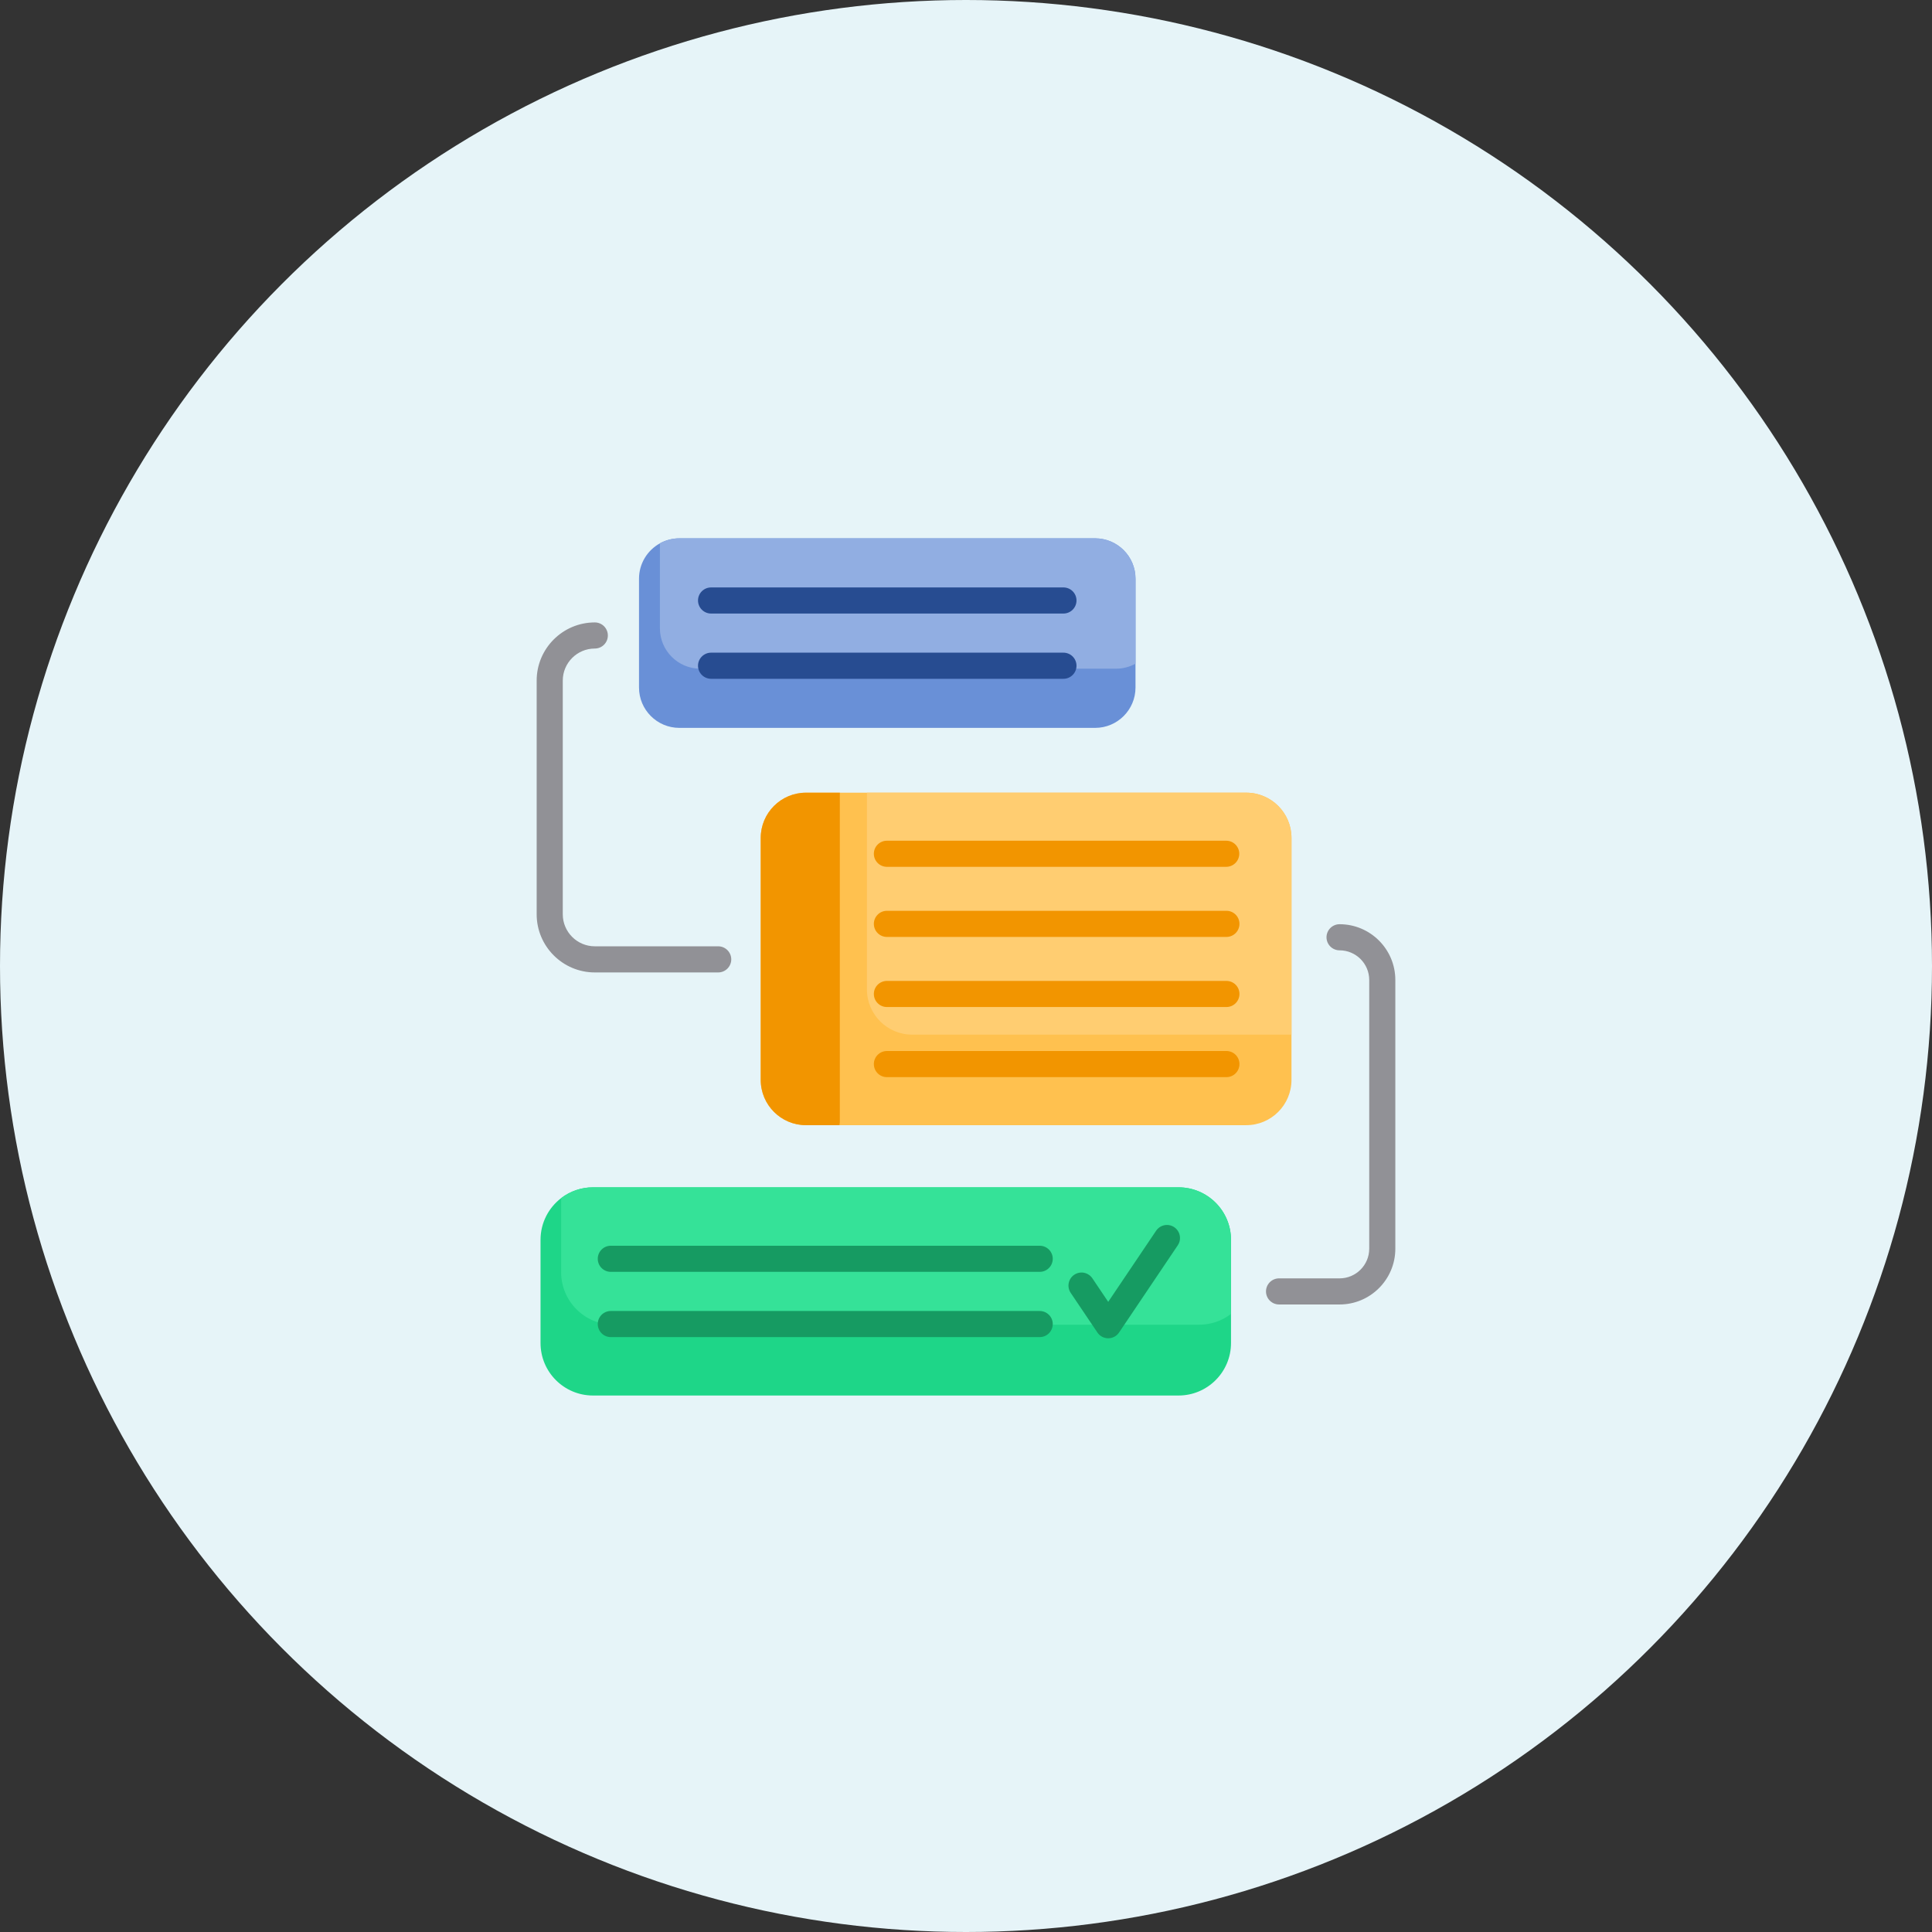
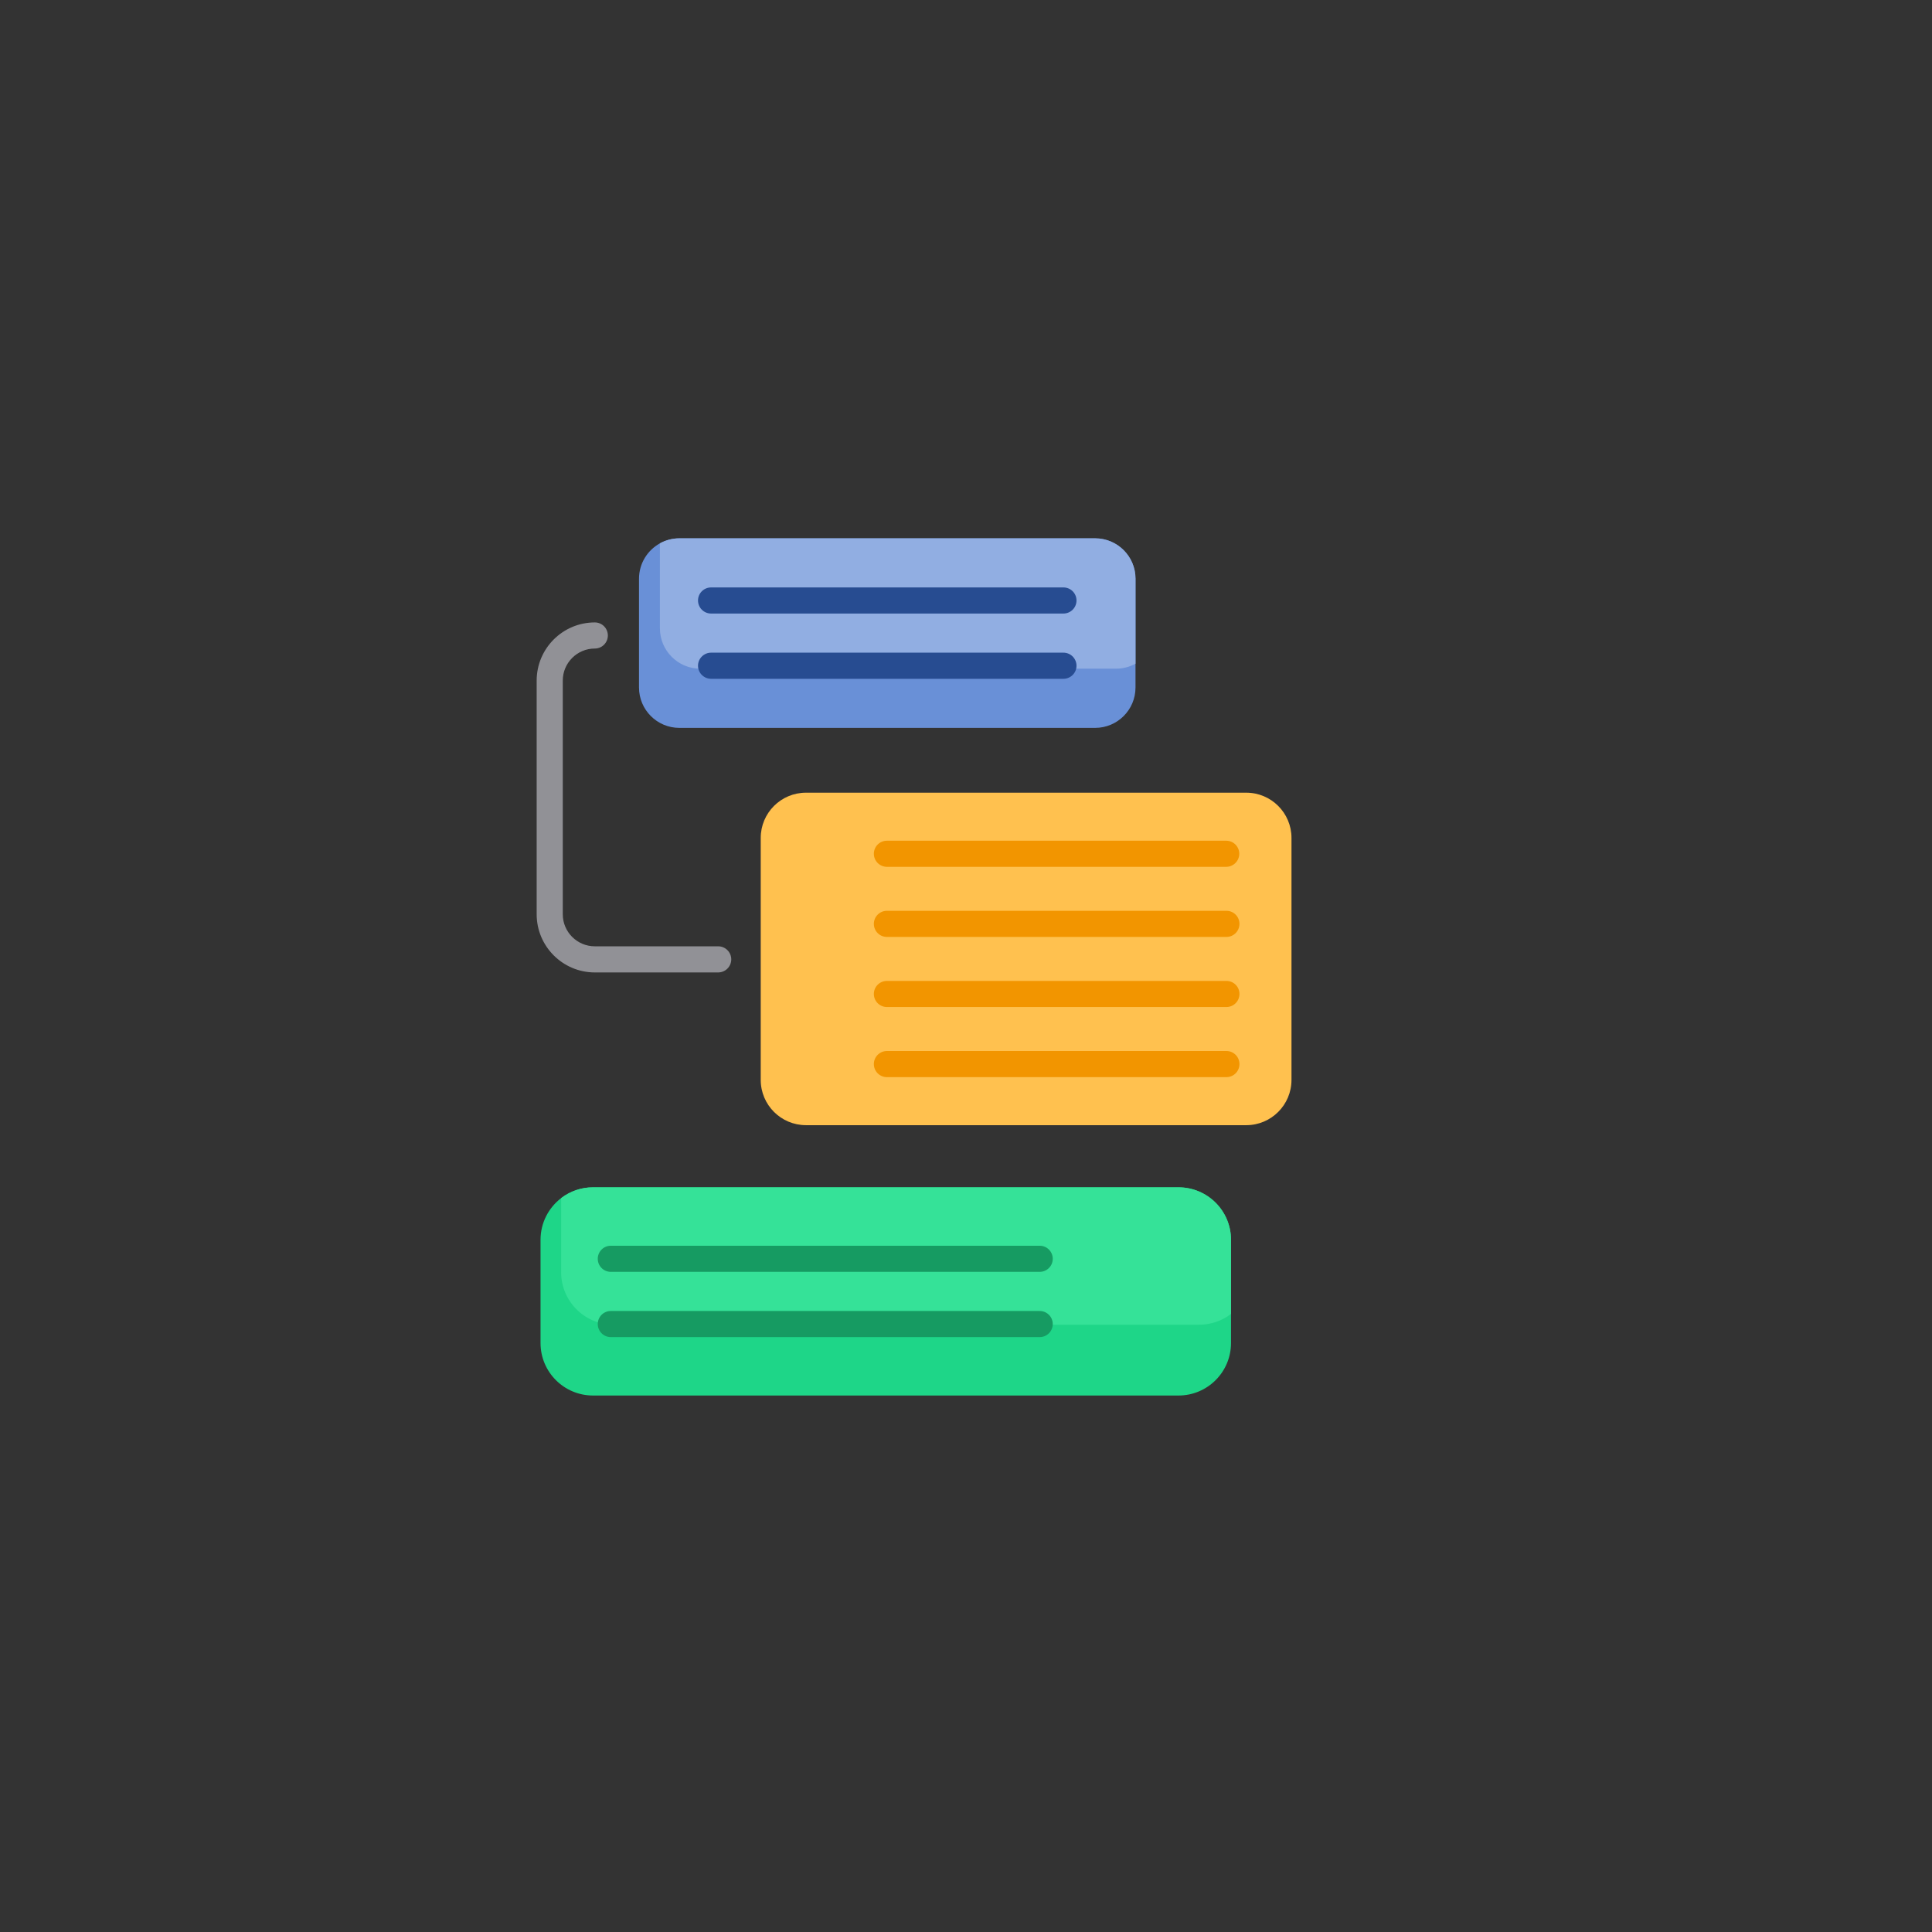
<svg xmlns="http://www.w3.org/2000/svg" width="72" height="72" viewBox="0 0 72 72" fill="none">
  <rect x="0" y="0" width="72" height="72" fill="#333333" stroke="none" />
-   <circle cx="36" cy="36" r="36" fill="#E6F4F8" />
  <g clip-path="url(#clip0_529_2075)">
    <path d="M45.876 46.204V50.051C45.876 51.131 45 52.007 43.919 52.007H22.1C21.019 52.007 20.144 51.131 20.144 50.051V46.204C20.144 45.571 20.445 45.008 20.912 44.65C21.252 44.389 21.67 44.247 22.1 44.248H43.919C45 44.248 45.876 45.124 45.876 46.204L45.876 46.204Z" fill="#1ED688" />
    <path d="M45.876 46.204V48.966C45.535 49.228 45.117 49.369 44.688 49.368H22.868C21.788 49.368 20.912 48.493 20.912 47.412V44.65C21.252 44.389 21.67 44.247 22.1 44.248H43.919C45 44.248 45.876 45.124 45.876 46.204L45.876 46.204Z" fill="#35E298" />
    <path d="M48.13 31.228V40.244C48.13 41.176 47.375 41.932 46.443 41.932H30.038C29.105 41.932 28.35 41.176 28.35 40.244V31.228C28.35 30.296 29.105 29.541 30.038 29.541H46.443C47.375 29.541 48.13 30.296 48.13 31.228Z" fill="#FFC14F" />
-     <path d="M48.13 31.228V38.558H33.995C33.063 38.558 32.308 37.802 32.308 36.87V29.541H46.443C47.375 29.541 48.13 30.296 48.13 31.228Z" fill="#FFCD71" />
-     <path d="M31.298 29.541V41.819L31.283 41.932H30.038C29.105 41.932 28.35 41.176 28.35 40.244V31.228C28.35 30.296 29.105 29.541 30.038 29.541H31.298Z" fill="#F29500" />
    <path d="M42.317 21.567V25.621C42.317 26.452 41.643 27.126 40.812 27.126H25.319C24.487 27.126 23.814 26.452 23.814 25.621V21.567C23.814 21 24.128 20.506 24.593 20.249C24.815 20.126 25.065 20.062 25.319 20.062H40.812C41.643 20.062 42.317 20.736 42.317 21.567Z" fill="#6990D7" />
    <path d="M42.317 21.567V24.733C42.095 24.856 41.845 24.92 41.591 24.92H26.097C25.266 24.92 24.593 24.246 24.593 23.415V20.249C24.815 20.126 25.065 20.062 25.319 20.062H40.812C41.643 20.062 42.317 20.736 42.317 21.567Z" fill="#91AEE2" />
    <path d="M45.705 31.331H33.053C32.784 31.331 32.566 31.548 32.566 31.817C32.566 32.086 32.784 32.304 33.053 32.304H45.705C45.833 32.302 45.954 32.249 46.044 32.158C46.133 32.067 46.184 31.945 46.184 31.817C46.184 31.689 46.133 31.567 46.044 31.476C45.954 31.385 45.833 31.333 45.705 31.331ZM45.705 33.943H33.053C32.784 33.943 32.566 34.161 32.566 34.43C32.566 34.699 32.784 34.917 33.053 34.917H45.705C45.973 34.917 46.191 34.698 46.191 34.43C46.191 34.161 45.974 33.943 45.705 33.943ZM45.705 36.556H33.053C32.784 36.556 32.566 36.773 32.566 37.042C32.566 37.311 32.784 37.529 33.053 37.529H45.705C45.973 37.529 46.191 37.311 46.191 37.042C46.191 36.773 45.974 36.556 45.705 36.556ZM45.705 39.168H33.053C32.989 39.168 32.925 39.181 32.866 39.205C32.807 39.23 32.754 39.266 32.708 39.311C32.663 39.356 32.627 39.41 32.603 39.469C32.578 39.528 32.566 39.591 32.566 39.655C32.566 39.924 32.784 40.142 33.053 40.142H45.705C45.973 40.142 46.191 39.924 46.191 39.655C46.191 39.386 45.974 39.168 45.705 39.168Z" fill="#F29500" />
    <path d="M27.252 35.753C27.252 35.689 27.239 35.626 27.215 35.567C27.19 35.508 27.154 35.454 27.109 35.409C27.064 35.364 27.01 35.328 26.951 35.303C26.892 35.279 26.829 35.266 26.765 35.266H22.167C21.509 35.266 20.973 34.731 20.973 34.073V25.363C20.973 24.704 21.509 24.169 22.167 24.169C22.436 24.169 22.653 23.951 22.653 23.682C22.653 23.414 22.436 23.196 22.167 23.196C20.972 23.196 20 24.168 20 25.363V34.073C20 35.267 20.972 36.24 22.167 36.24H26.765C26.894 36.24 27.018 36.188 27.109 36.097C27.2 36.006 27.252 35.882 27.252 35.753V35.753Z" fill="#919196" />
    <path d="M26.5 25.297H39.631C39.9 25.297 40.118 25.079 40.118 24.81C40.118 24.541 39.9 24.323 39.631 24.323H26.5C26.371 24.323 26.247 24.375 26.156 24.466C26.064 24.557 26.013 24.681 26.013 24.81C26.013 24.939 26.064 25.063 26.156 25.154C26.247 25.245 26.371 25.297 26.5 25.297ZM26.5 22.865H39.631C39.9 22.865 40.118 22.647 40.118 22.378C40.118 22.109 39.9 21.892 39.631 21.892H26.5C26.231 21.892 26.013 22.109 26.013 22.378C26.013 22.647 26.231 22.865 26.5 22.865Z" fill="#274C91" />
    <path d="M38.746 48.857H22.763C22.699 48.857 22.636 48.869 22.577 48.894C22.518 48.918 22.464 48.954 22.419 48.999C22.374 49.044 22.338 49.098 22.314 49.157C22.289 49.216 22.277 49.279 22.277 49.343C22.277 49.612 22.494 49.83 22.763 49.83H38.746C39.015 49.83 39.233 49.612 39.233 49.343C39.233 49.075 39.015 48.857 38.746 48.857ZM38.746 46.425H22.763C22.699 46.425 22.636 46.438 22.577 46.462C22.518 46.486 22.464 46.522 22.419 46.568C22.374 46.613 22.338 46.666 22.314 46.725C22.289 46.785 22.277 46.848 22.277 46.912C22.277 47.18 22.494 47.398 22.763 47.398H38.746C39.015 47.398 39.233 47.181 39.233 46.912C39.233 46.643 39.015 46.425 38.746 46.425V46.425Z" fill="#169B62" />
-     <path d="M49.922 34.443C49.858 34.443 49.795 34.455 49.736 34.48C49.677 34.504 49.623 34.54 49.578 34.585C49.533 34.63 49.497 34.684 49.472 34.743C49.448 34.802 49.435 34.865 49.435 34.929C49.435 35.198 49.653 35.416 49.922 35.416C50.531 35.416 51.027 35.912 51.027 36.521V46.536C51.027 47.145 50.531 47.641 49.922 47.641H47.667C47.603 47.641 47.54 47.653 47.481 47.678C47.422 47.702 47.368 47.738 47.323 47.783C47.278 47.828 47.242 47.882 47.217 47.941C47.193 48 47.18 48.063 47.18 48.127C47.18 48.396 47.398 48.614 47.667 48.614H49.922C51.068 48.614 52 47.682 52 46.536V36.521C52 35.375 51.068 34.443 49.922 34.443Z" fill="#919196" />
-     <path d="M43.761 45.734C43.654 45.662 43.522 45.635 43.395 45.66C43.269 45.685 43.157 45.759 43.085 45.866L41.3 48.516L40.709 47.638C40.673 47.585 40.628 47.54 40.574 47.505C40.521 47.469 40.461 47.445 40.399 47.432C40.336 47.42 40.271 47.42 40.209 47.433C40.146 47.446 40.087 47.471 40.033 47.507C39.811 47.657 39.752 47.959 39.902 48.182L40.897 49.659C40.941 49.725 41.001 49.779 41.072 49.817C41.142 49.854 41.22 49.874 41.3 49.874C41.38 49.874 41.458 49.854 41.529 49.817C41.599 49.779 41.659 49.725 41.704 49.659L43.892 46.409C44.042 46.187 43.983 45.884 43.761 45.734Z" fill="#169B62" />
  </g>
  <defs>
    <clipPath id="clip0_529_2075">
      <rect width="32" height="32" fill="white" transform="translate(20 20)" />
    </clipPath>
  </defs>
</svg>